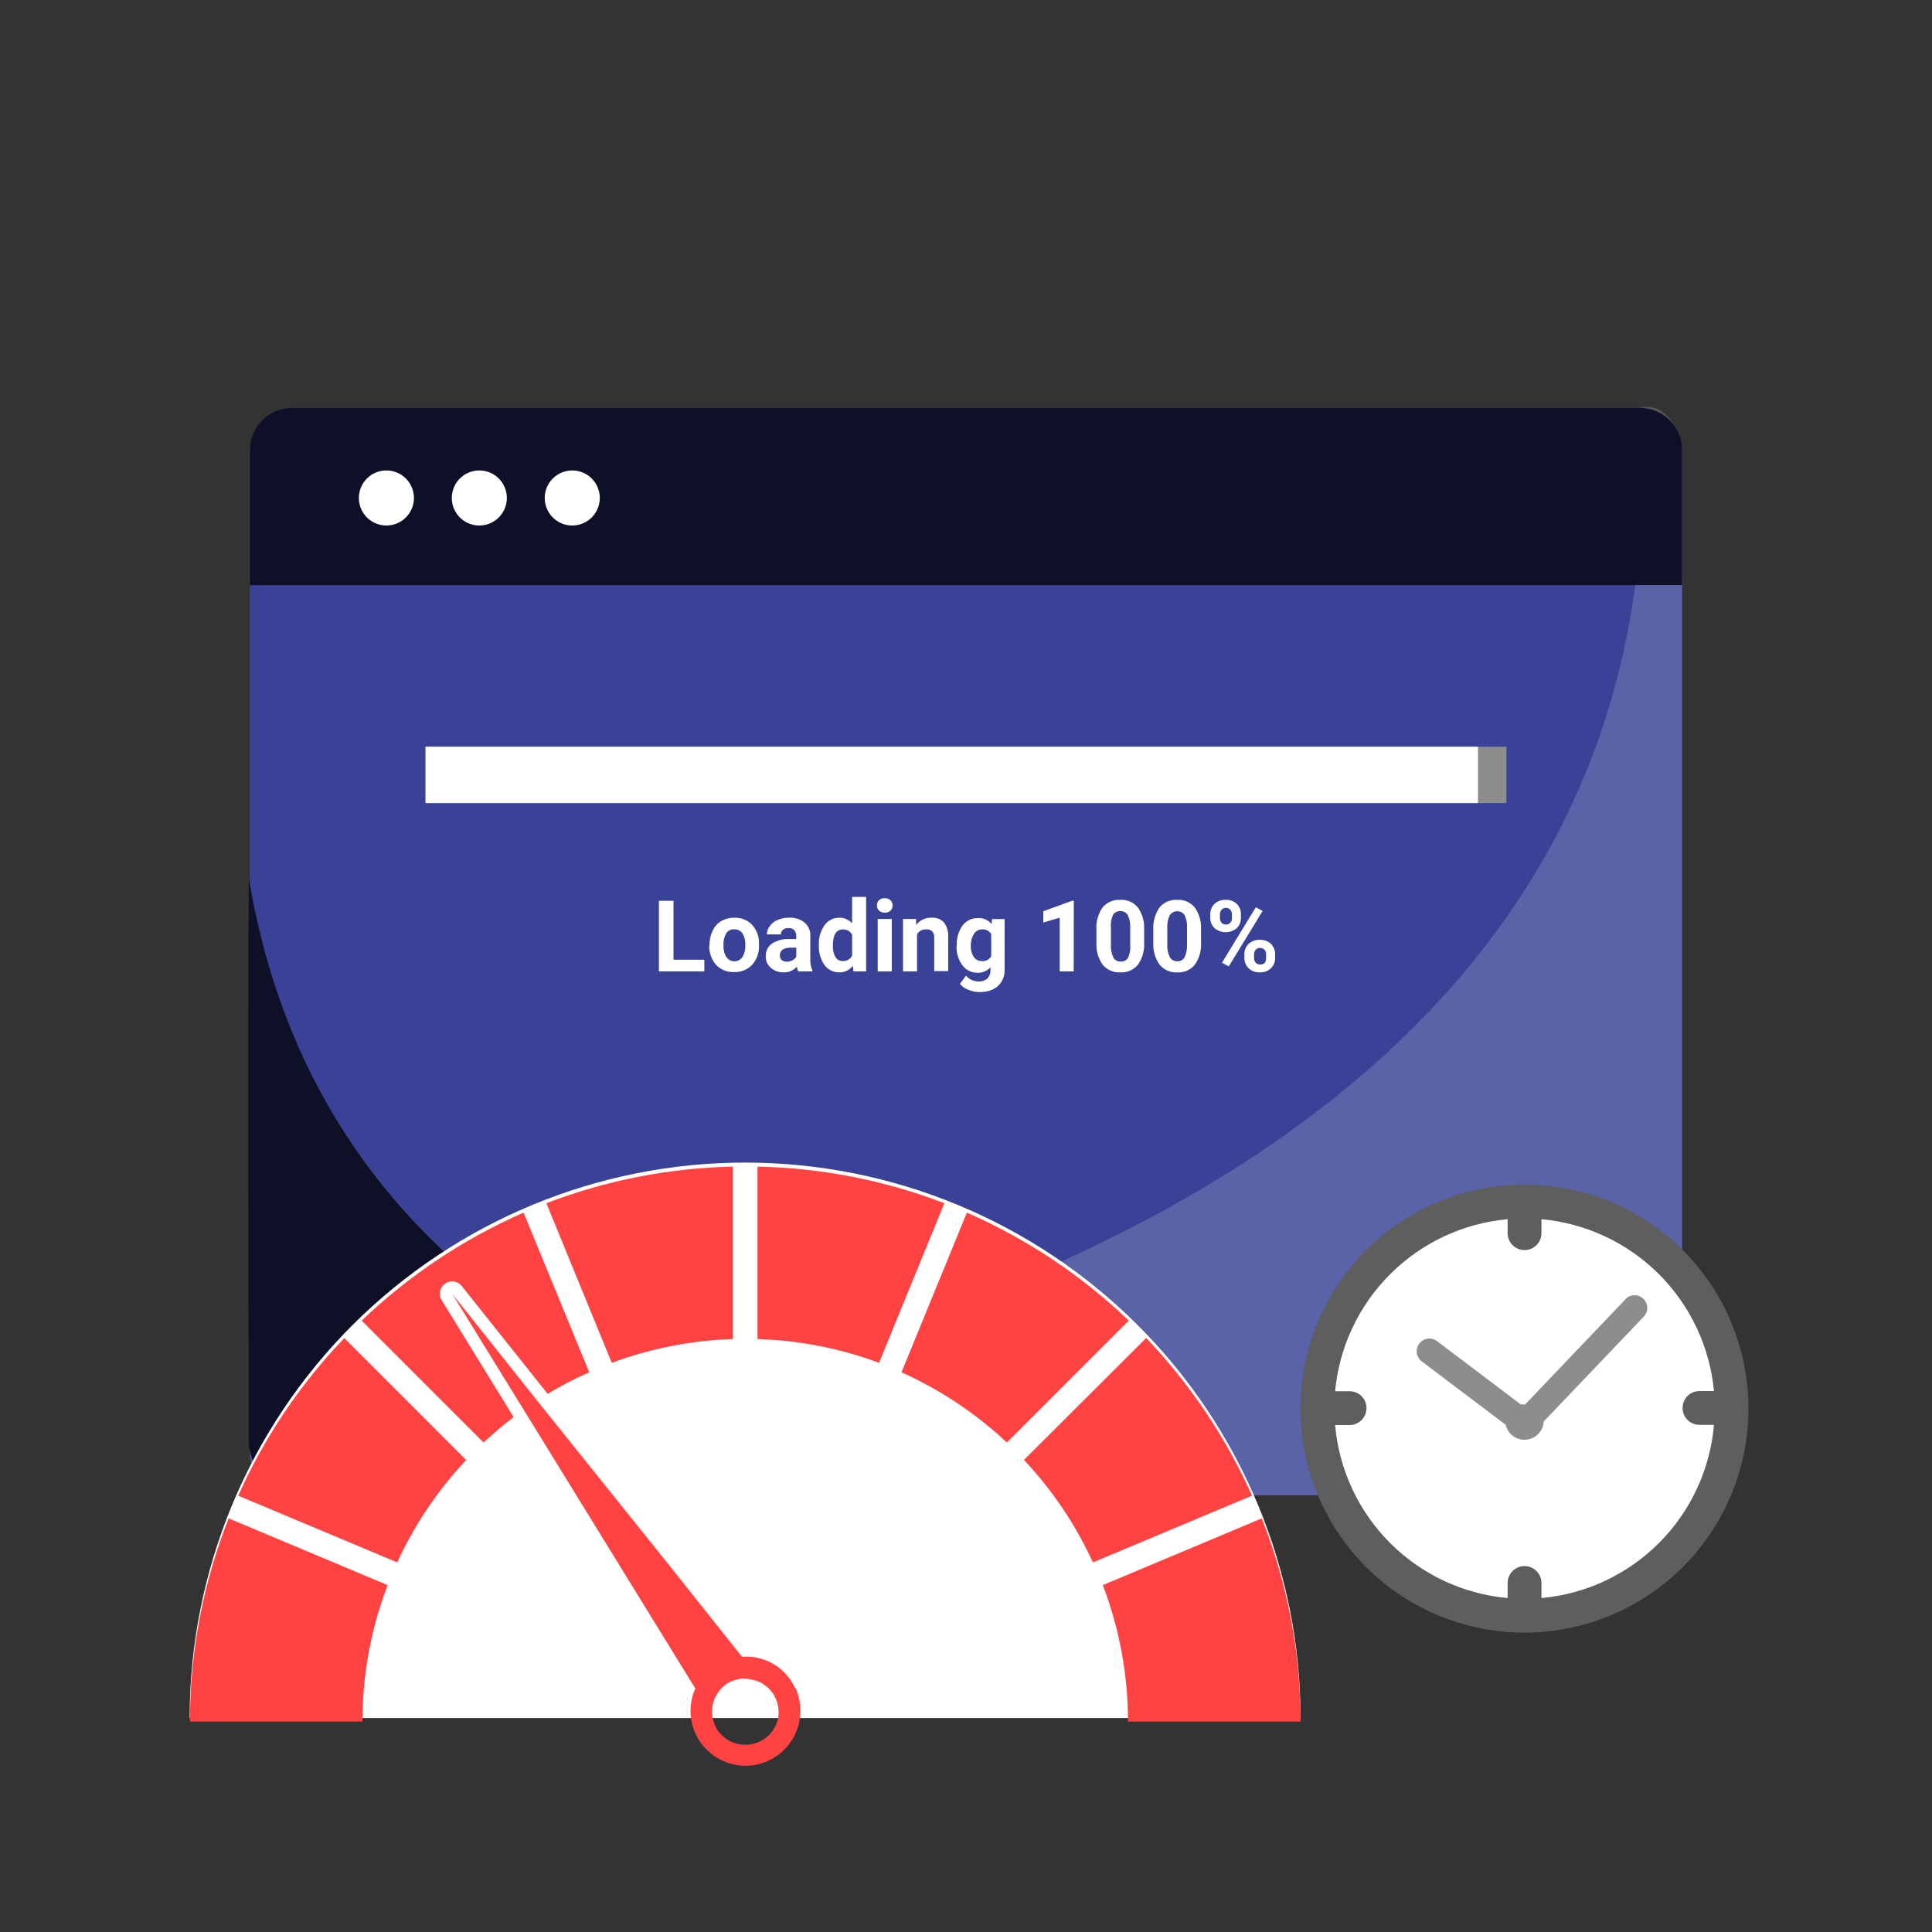
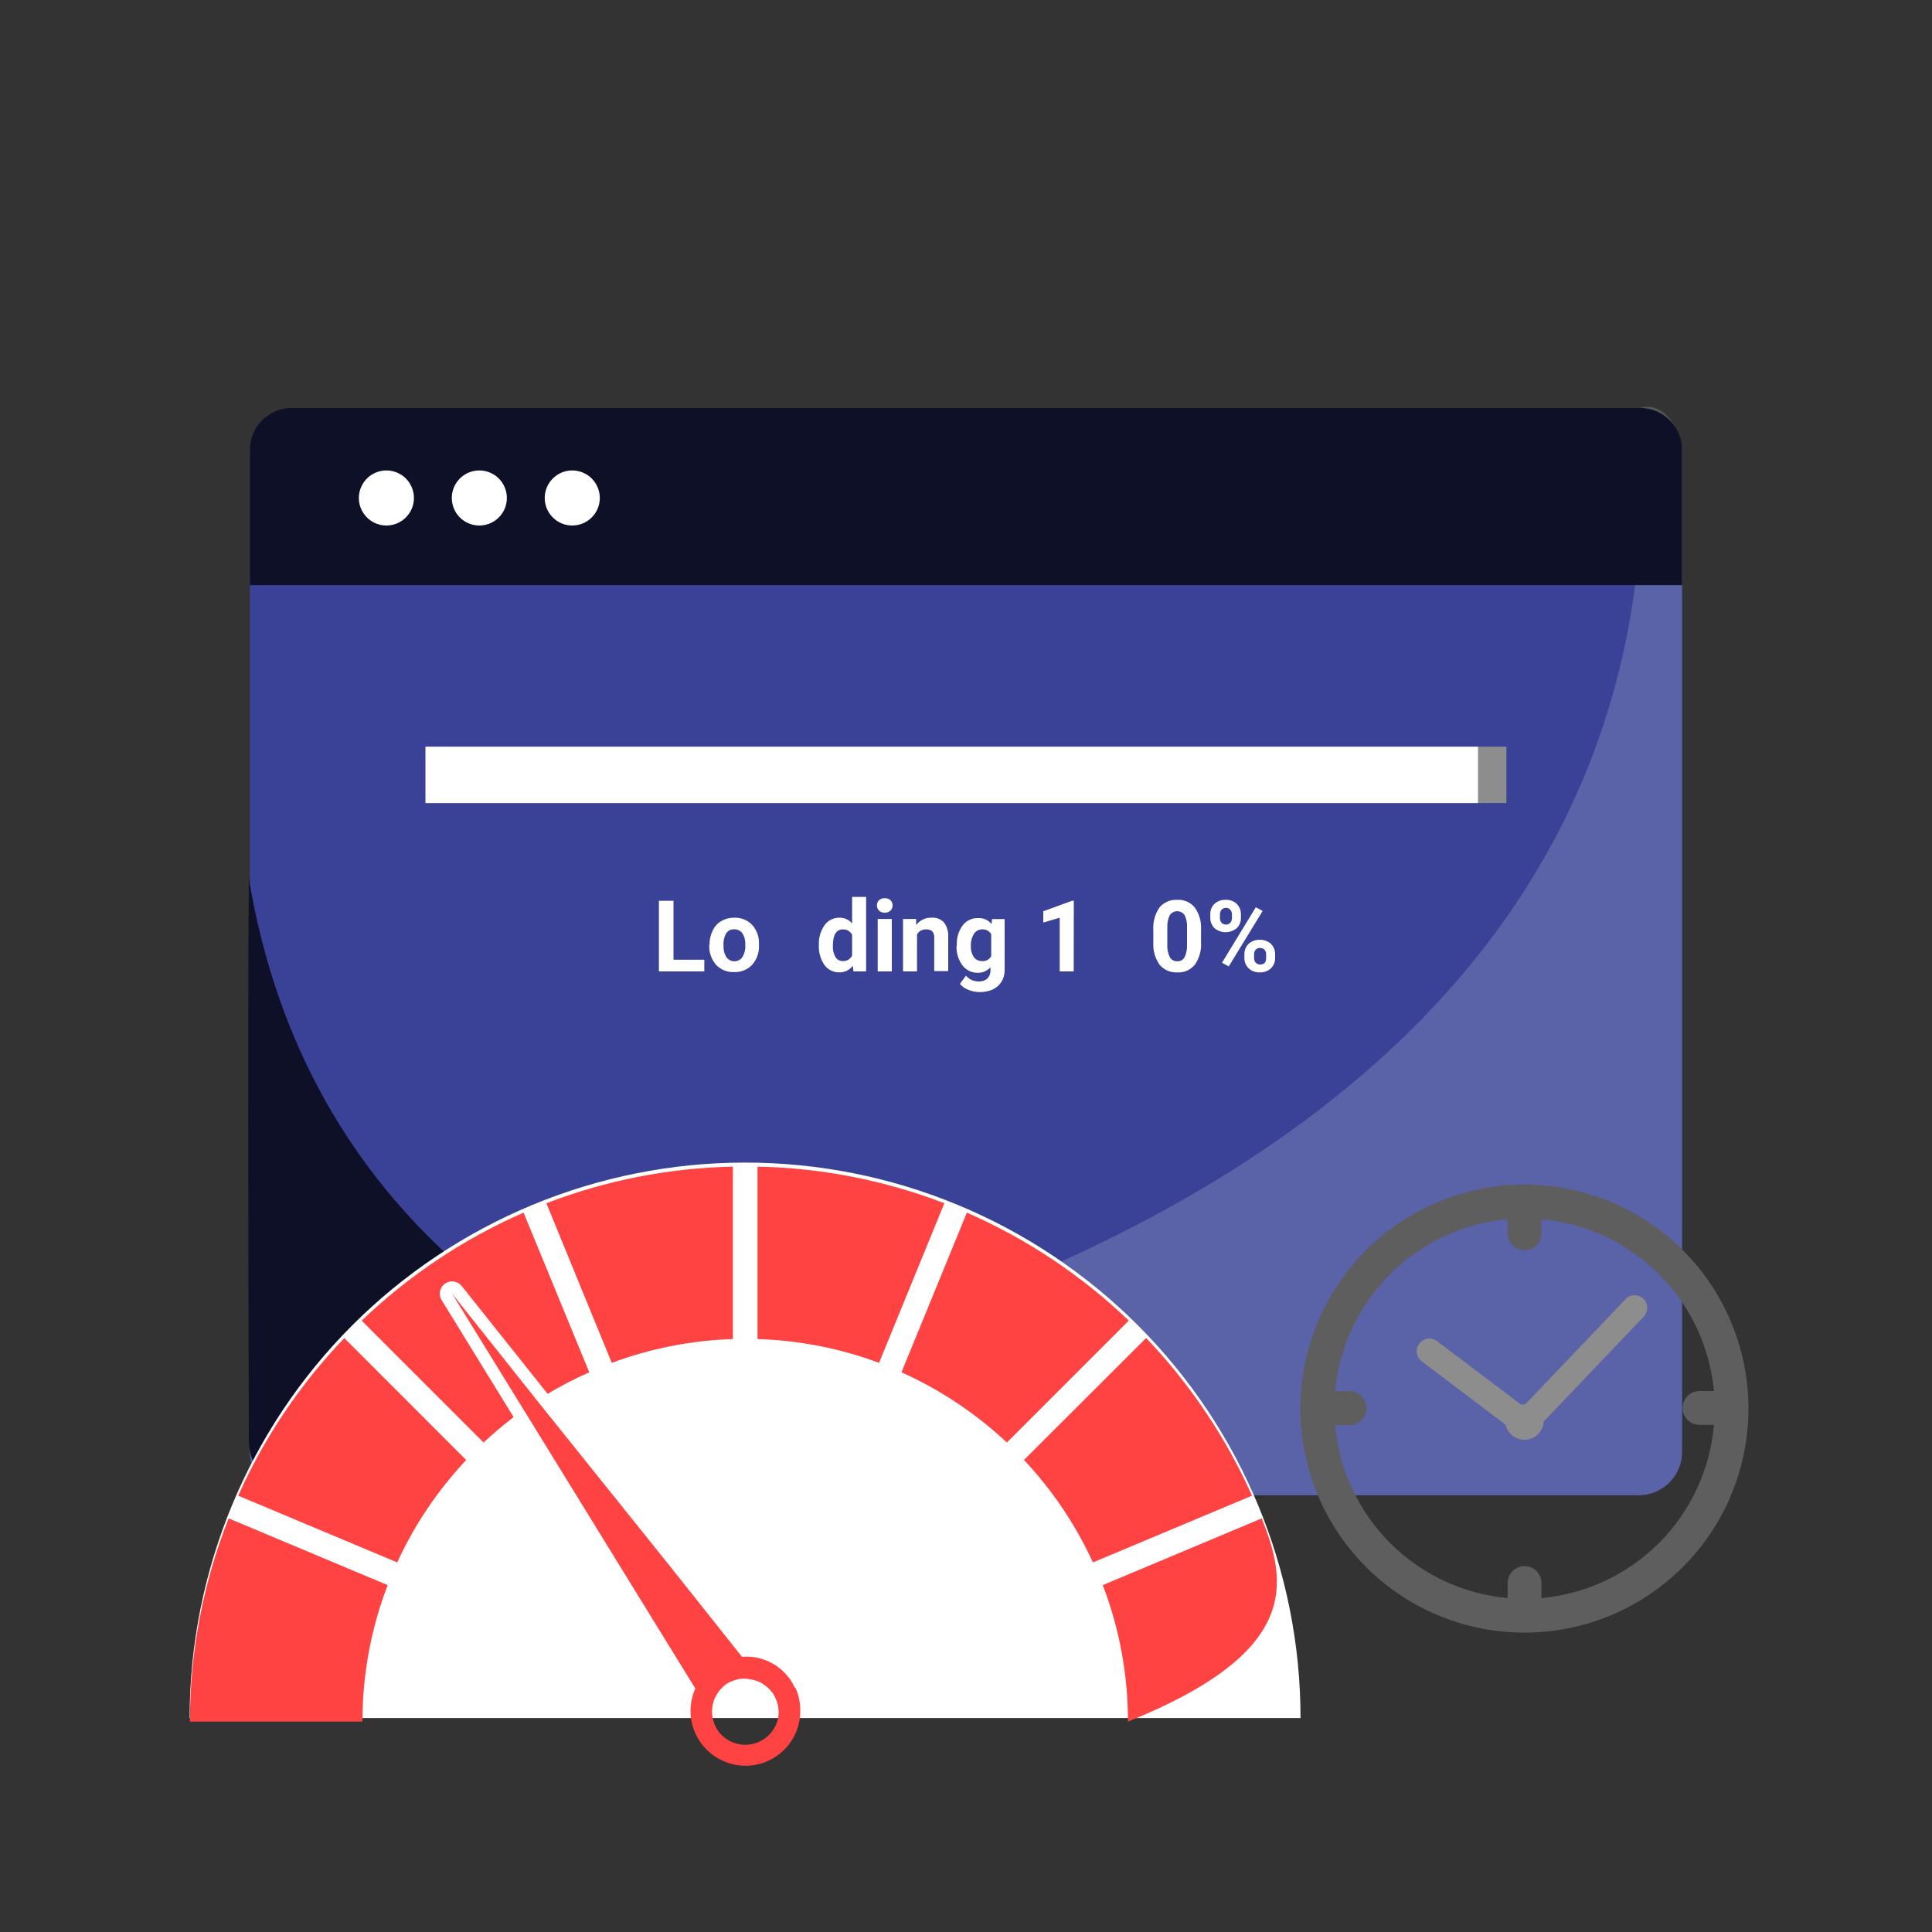
<svg xmlns="http://www.w3.org/2000/svg" width="144" height="144" viewBox="0 0 144 144" fill="none">
  <rect x="0" y="0" width="144" height="144" fill="#333333" stroke="none" />
  <path d="M125.374 108.101C125.401 108.959 125.087 109.792 124.502 110.42C123.916 111.047 123.106 111.417 122.249 111.449H21.751C20.894 111.417 20.084 111.047 19.498 110.42C18.913 109.792 18.599 108.959 18.626 108.101V33.746C18.601 32.89 18.915 32.058 19.501 31.432C20.086 30.807 20.895 30.438 21.751 30.406H122.249C123.105 30.438 123.914 30.807 124.499 31.432C125.085 32.058 125.399 32.89 125.374 33.746V108.101Z" fill="#394296" />
  <path opacity="0.17" d="M125.374 108.101C125.401 108.958 125.087 109.792 124.502 110.419C123.916 111.047 123.106 111.417 122.249 111.449H21.751C20.894 111.417 20.084 111.047 19.498 110.419C18.913 109.792 18.599 108.958 18.626 108.101C18.626 108.101 127.195 104.047 122.249 30.406C123.883 29.858 125.374 31.91 125.374 33.746V108.101Z" fill="white" />
  <path d="M122.249 30.406H21.751C20.923 30.407 20.129 30.737 19.544 31.323C18.958 31.909 18.628 32.702 18.626 33.53V43.61H125.374V33.53C125.372 32.702 125.042 31.909 124.456 31.323C123.871 30.737 123.077 30.407 122.249 30.406Z" fill="#0E1028" />
  <path d="M30.852 37.123C30.851 37.529 30.729 37.925 30.503 38.261C30.276 38.598 29.955 38.86 29.58 39.014C29.205 39.168 28.793 39.208 28.395 39.128C27.998 39.048 27.633 38.852 27.346 38.564C27.06 38.277 26.866 37.911 26.787 37.514C26.708 37.116 26.749 36.704 26.905 36.329C27.061 35.955 27.323 35.635 27.661 35.409C27.998 35.184 28.395 35.064 28.8 35.064C29.07 35.064 29.337 35.117 29.587 35.221C29.836 35.324 30.063 35.476 30.254 35.667C30.444 35.859 30.595 36.086 30.698 36.336C30.801 36.586 30.853 36.853 30.852 37.123Z" fill="white" />
  <path d="M37.778 37.123C37.777 37.529 37.655 37.925 37.429 38.261C37.203 38.598 36.882 38.86 36.507 39.014C36.132 39.168 35.719 39.208 35.322 39.128C34.924 39.048 34.559 38.852 34.273 38.564C33.987 38.277 33.792 37.911 33.713 37.514C33.635 37.116 33.676 36.704 33.831 36.329C33.987 35.955 34.25 35.635 34.587 35.409C34.924 35.184 35.321 35.064 35.726 35.064C35.996 35.064 36.264 35.117 36.513 35.221C36.763 35.324 36.989 35.476 37.18 35.667C37.371 35.859 37.522 36.086 37.624 36.336C37.727 36.586 37.779 36.853 37.778 37.123Z" fill="white" />
  <path d="M44.705 37.123C44.703 37.529 44.582 37.925 44.355 38.261C44.129 38.598 43.808 38.86 43.433 39.014C43.058 39.168 42.646 39.208 42.248 39.128C41.85 39.048 41.486 38.852 41.199 38.564C40.913 38.277 40.718 37.911 40.64 37.514C40.561 37.116 40.602 36.704 40.758 36.329C40.913 35.955 41.176 35.635 41.514 35.409C41.851 35.184 42.247 35.064 42.653 35.064C42.923 35.064 43.19 35.117 43.44 35.221C43.689 35.324 43.916 35.476 44.106 35.667C44.297 35.859 44.448 36.086 44.551 36.336C44.653 36.586 44.706 36.853 44.705 37.123Z" fill="white" />
  <path d="M94.385 111.6H22.774C22.212 111.594 21.658 111.478 21.141 111.258C20.625 111.038 20.157 110.718 19.765 110.316C19.372 109.915 19.062 109.44 18.854 108.919C18.645 108.398 18.541 107.841 18.547 107.28C18.547 107.28 18.446 76.406 18.547 65.477C27.043 116.251 94.385 111.6 94.385 111.6Z" fill="#0E1028" />
-   <path d="M113.63 120.362C122.12 120.362 129.002 113.48 129.002 104.99C129.002 96.501 122.12 89.618 113.63 89.618C105.141 89.618 98.258 96.501 98.258 104.99C98.258 113.48 105.141 120.362 113.63 120.362Z" fill="white" />
  <path d="M113.63 88.294C110.328 88.292 107.099 89.27 104.352 91.104C101.605 92.938 99.464 95.545 98.199 98.596C96.935 101.647 96.603 105.004 97.246 108.243C97.89 111.483 99.479 114.458 101.814 116.794C104.149 119.13 107.124 120.721 110.363 121.366C113.602 122.011 116.96 121.68 120.011 120.417C123.062 119.153 125.671 117.013 127.506 114.267C129.341 111.521 130.32 108.293 130.32 104.99C130.32 100.563 128.562 96.318 125.432 93.186C122.302 90.055 118.057 88.296 113.63 88.294ZM114.89 119.11V117.986C114.89 117.652 114.758 117.332 114.521 117.095C114.285 116.859 113.965 116.726 113.63 116.726C113.296 116.726 112.976 116.859 112.739 117.095C112.503 117.332 112.37 117.652 112.37 117.986V119.11C109.055 118.81 105.95 117.354 103.6 114.997C101.249 112.639 99.802 109.531 99.511 106.214H100.591C100.925 106.214 101.246 106.082 101.482 105.845C101.718 105.609 101.851 105.289 101.851 104.954C101.851 104.62 101.718 104.3 101.482 104.063C101.246 103.827 100.925 103.694 100.591 103.694H99.511C99.82 100.392 101.275 97.302 103.624 94.96C105.973 92.618 109.067 91.171 112.37 90.871V91.915C112.37 92.249 112.503 92.57 112.739 92.806C112.976 93.042 113.296 93.175 113.63 93.175C113.965 93.175 114.285 93.042 114.521 92.806C114.758 92.57 114.89 92.249 114.89 91.915V90.871C118.191 91.171 121.284 92.615 123.632 94.954C125.981 97.293 127.437 100.38 127.75 103.68H126.67C126.335 103.68 126.015 103.813 125.779 104.049C125.542 104.285 125.41 104.606 125.41 104.94C125.41 105.274 125.542 105.595 125.779 105.831C126.015 106.067 126.335 106.2 126.67 106.2H127.75C127.462 109.519 126.017 112.631 123.666 114.991C121.315 117.351 118.208 118.809 114.89 119.11Z" fill="#5E5E5E" />
  <path d="M121.14 96.854L113.674 104.681H113.63C113.539 104.673 113.448 104.673 113.357 104.681L107.107 99.958C106.907 99.807 106.655 99.742 106.406 99.777C106.158 99.812 105.933 99.944 105.782 100.145C105.632 100.345 105.567 100.597 105.602 100.846C105.637 101.094 105.769 101.319 105.97 101.47L112.219 106.193C112.295 106.521 112.482 106.812 112.75 107.016C113.018 107.22 113.349 107.324 113.685 107.309C114.021 107.295 114.342 107.163 114.591 106.937C114.84 106.71 115.002 106.404 115.049 106.07C115.052 106.034 115.052 105.998 115.049 105.962L122.515 98.136C122.688 97.955 122.782 97.712 122.776 97.462C122.77 97.211 122.664 96.973 122.483 96.8C122.301 96.628 122.059 96.534 121.808 96.54C121.558 96.546 121.32 96.651 121.147 96.833L121.14 96.854Z" fill="#8D8D8E" />
  <path d="M112.277 55.656H31.716V59.854H112.277V55.656Z" fill="#8D8D8E" />
  <path d="M110.16 55.656H31.716V59.854H110.16V55.656Z" fill="white" />
  <path d="M50.198 71.532H52.495V72.403H49.111V67.14H50.198V71.532Z" fill="white" />
  <path d="M52.884 70.409C52.879 70.05 52.957 69.695 53.114 69.372C53.249 69.072 53.473 68.821 53.755 68.652C54.048 68.483 54.382 68.396 54.72 68.4C54.956 68.39 55.192 68.427 55.413 68.51C55.635 68.593 55.837 68.72 56.009 68.882C56.353 69.237 56.553 69.706 56.57 70.2V70.466C56.594 70.993 56.413 71.509 56.066 71.906C55.894 72.088 55.684 72.231 55.452 72.325C55.22 72.419 54.97 72.463 54.72 72.454C54.468 72.466 54.217 72.423 53.983 72.329C53.749 72.234 53.539 72.09 53.366 71.906C53.023 71.507 52.843 70.993 52.862 70.466L52.884 70.409ZM53.928 70.481C53.908 70.782 53.984 71.082 54.144 71.338C54.21 71.434 54.299 71.513 54.402 71.568C54.506 71.622 54.621 71.651 54.738 71.651C54.855 71.651 54.97 71.622 55.074 71.568C55.177 71.513 55.266 71.434 55.332 71.338C55.498 71.058 55.574 70.733 55.548 70.409C55.566 70.11 55.491 69.813 55.332 69.559C55.262 69.463 55.17 69.386 55.063 69.335C54.956 69.283 54.838 69.259 54.72 69.264C54.604 69.257 54.489 69.281 54.385 69.333C54.282 69.385 54.194 69.463 54.13 69.559C53.971 69.839 53.901 70.16 53.928 70.481Z" fill="white" />
-   <path d="M59.494 72.403C59.444 72.291 59.41 72.172 59.393 72.05C59.27 72.189 59.117 72.299 58.947 72.373C58.776 72.446 58.592 72.481 58.406 72.475C58.058 72.486 57.719 72.365 57.456 72.137C57.331 72.033 57.231 71.902 57.165 71.753C57.099 71.604 57.068 71.442 57.074 71.28C57.066 71.096 57.104 70.912 57.184 70.746C57.265 70.581 57.385 70.437 57.535 70.33C57.933 70.08 58.399 69.962 58.867 69.991H59.35V69.768C59.355 69.613 59.307 69.46 59.213 69.336C59.156 69.278 59.087 69.234 59.011 69.205C58.935 69.177 58.854 69.165 58.774 69.17C58.623 69.161 58.475 69.207 58.356 69.3C58.305 69.341 58.265 69.394 58.238 69.454C58.212 69.514 58.2 69.58 58.205 69.646H57.161C57.16 69.418 57.236 69.197 57.377 69.019C57.526 68.814 57.731 68.657 57.967 68.566C58.237 68.449 58.53 68.393 58.824 68.4C59.236 68.378 59.643 68.506 59.969 68.76C60.121 68.893 60.239 69.06 60.313 69.248C60.387 69.436 60.414 69.639 60.394 69.84V71.496C60.382 71.785 60.436 72.073 60.552 72.338V72.403H59.494ZM58.63 71.683C58.781 71.685 58.929 71.648 59.062 71.575C59.183 71.516 59.284 71.42 59.35 71.302V70.632H58.961C58.435 70.632 58.154 70.812 58.126 71.172V71.237C58.124 71.296 58.136 71.355 58.16 71.41C58.183 71.465 58.218 71.514 58.262 71.554C58.365 71.638 58.496 71.682 58.63 71.676V71.683Z" fill="white" />
  <path d="M61.034 70.416C61.011 69.904 61.155 69.398 61.445 68.976C61.57 68.794 61.738 68.647 61.934 68.546C62.13 68.446 62.348 68.396 62.568 68.4C62.747 68.397 62.924 68.433 63.087 68.506C63.25 68.58 63.395 68.689 63.511 68.825V66.852H64.555V72.403H63.612L63.562 71.986C63.445 72.141 63.294 72.266 63.12 72.351C62.946 72.436 62.755 72.478 62.561 72.475C62.346 72.48 62.133 72.432 61.94 72.337C61.746 72.242 61.579 72.102 61.452 71.928C61.148 71.485 61.001 70.952 61.034 70.416ZM62.078 70.495C62.06 70.789 62.128 71.082 62.273 71.338C62.331 71.432 62.412 71.509 62.51 71.561C62.607 71.612 62.717 71.637 62.827 71.633C62.969 71.639 63.109 71.604 63.231 71.531C63.353 71.458 63.45 71.35 63.511 71.222V69.674C63.45 69.549 63.353 69.444 63.233 69.372C63.113 69.3 62.974 69.265 62.834 69.271C62.33 69.271 62.078 69.674 62.078 70.495Z" fill="white" />
  <path d="M65.362 67.478C65.359 67.408 65.372 67.338 65.398 67.272C65.424 67.206 65.463 67.147 65.513 67.097C65.631 66.992 65.787 66.938 65.945 66.946C66.101 66.938 66.254 66.992 66.37 67.097C66.422 67.145 66.463 67.204 66.49 67.27C66.518 67.336 66.531 67.407 66.528 67.478C66.53 67.552 66.517 67.625 66.49 67.693C66.463 67.761 66.422 67.823 66.37 67.874C66.253 67.978 66.101 68.032 65.945 68.026C65.789 68.033 65.636 67.979 65.52 67.874C65.468 67.823 65.427 67.761 65.399 67.693C65.372 67.625 65.359 67.552 65.362 67.478ZM66.47 72.403H65.419V68.494H66.47V72.403Z" fill="white" />
  <path d="M68.285 68.494V68.947C68.418 68.768 68.594 68.624 68.796 68.529C68.998 68.433 69.221 68.389 69.444 68.4C69.615 68.387 69.786 68.413 69.946 68.475C70.105 68.538 70.249 68.635 70.366 68.76C70.592 69.078 70.701 69.465 70.675 69.854V72.382H69.631V69.898C69.648 69.724 69.596 69.551 69.487 69.415C69.354 69.307 69.183 69.255 69.012 69.271C68.878 69.266 68.744 69.298 68.627 69.364C68.51 69.43 68.414 69.528 68.35 69.646V72.403H67.306V68.494H68.285Z" fill="white" />
  <path d="M71.316 70.416C71.293 69.901 71.445 69.393 71.748 68.976C71.882 68.799 72.056 68.656 72.257 68.561C72.457 68.466 72.678 68.42 72.9 68.429C73.09 68.418 73.279 68.453 73.453 68.529C73.627 68.605 73.78 68.721 73.901 68.868L73.944 68.501H74.88V72.281C74.889 72.592 74.809 72.899 74.65 73.166C74.493 73.421 74.265 73.624 73.994 73.75C73.684 73.885 73.347 73.951 73.008 73.944C72.718 73.944 72.432 73.885 72.166 73.771C71.924 73.683 71.71 73.531 71.546 73.332L72 72.72C72.116 72.857 72.26 72.967 72.423 73.042C72.586 73.116 72.764 73.154 72.943 73.152C73.179 73.166 73.411 73.089 73.591 72.936C73.67 72.852 73.732 72.752 73.771 72.643C73.811 72.534 73.828 72.418 73.822 72.302V72.094C73.703 72.228 73.557 72.335 73.392 72.406C73.228 72.477 73.05 72.51 72.871 72.504C72.651 72.509 72.433 72.461 72.235 72.365C72.037 72.268 71.865 72.126 71.734 71.95C71.427 71.534 71.273 71.026 71.294 70.51L71.316 70.416ZM72.36 70.495C72.345 70.789 72.42 71.081 72.576 71.33C72.642 71.424 72.73 71.499 72.831 71.552C72.933 71.605 73.045 71.632 73.159 71.633C73.301 71.651 73.446 71.627 73.574 71.563C73.703 71.499 73.809 71.398 73.879 71.273V69.624C73.811 69.508 73.711 69.413 73.591 69.351C73.472 69.288 73.337 69.261 73.202 69.271C73.087 69.271 72.973 69.298 72.87 69.35C72.767 69.403 72.679 69.48 72.612 69.574C72.437 69.848 72.349 70.17 72.36 70.495Z" fill="white" />
  <path d="M80.028 72.403H78.984V68.4L77.76 68.76V67.918L79.92 67.133H80.035L80.028 72.403Z" fill="white" />
-   <path d="M85.277 70.229C85.317 70.819 85.157 71.404 84.823 71.892C84.665 72.088 84.462 72.243 84.232 72.345C84.001 72.446 83.75 72.491 83.499 72.475C83.251 72.489 83.003 72.445 82.776 72.346C82.548 72.247 82.347 72.097 82.188 71.906C81.855 71.431 81.691 70.859 81.72 70.279V69.314C81.68 68.72 81.839 68.13 82.174 67.637C82.335 67.447 82.537 67.297 82.766 67.199C82.995 67.1 83.243 67.055 83.491 67.068C83.74 67.052 83.99 67.095 84.219 67.194C84.448 67.293 84.65 67.445 84.809 67.637C85.143 68.109 85.308 68.68 85.277 69.257V70.229ZM84.24 69.163C84.26 68.834 84.198 68.505 84.06 68.206C84.002 68.11 83.919 68.033 83.82 67.981C83.721 67.929 83.61 67.904 83.499 67.91C83.391 67.904 83.285 67.926 83.189 67.976C83.094 68.025 83.014 68.1 82.959 68.191C82.827 68.482 82.772 68.802 82.8 69.12V70.402C82.78 70.728 82.84 71.054 82.973 71.352C83.026 71.453 83.108 71.537 83.207 71.593C83.307 71.649 83.42 71.675 83.534 71.669C83.646 71.677 83.758 71.653 83.856 71.599C83.954 71.546 84.035 71.465 84.089 71.366C84.217 71.067 84.269 70.74 84.24 70.416V69.163Z" fill="white" />
  <path d="M89.518 70.229C89.558 70.818 89.398 71.404 89.064 71.892C88.907 72.088 88.706 72.243 88.477 72.344C88.247 72.446 87.997 72.491 87.746 72.475C87.498 72.49 87.249 72.446 87.02 72.347C86.791 72.248 86.589 72.097 86.429 71.906C86.096 71.431 85.931 70.859 85.961 70.279V69.314C85.922 68.719 86.085 68.129 86.422 67.637C86.582 67.446 86.784 67.295 87.013 67.196C87.242 67.097 87.49 67.053 87.739 67.068C87.987 67.053 88.235 67.097 88.463 67.195C88.69 67.294 88.891 67.445 89.05 67.637C89.383 68.109 89.548 68.68 89.518 69.257V70.229ZM88.474 69.163C88.498 68.834 88.436 68.504 88.294 68.206C88.232 68.117 88.15 68.044 88.054 67.993C87.958 67.943 87.851 67.917 87.743 67.917C87.635 67.917 87.528 67.943 87.432 67.993C87.336 68.044 87.254 68.117 87.192 68.206C87.056 68.483 86.992 68.79 87.005 69.098V70.38C86.983 70.707 87.045 71.034 87.185 71.33C87.238 71.431 87.32 71.515 87.419 71.571C87.519 71.627 87.632 71.654 87.746 71.647C87.857 71.655 87.968 71.63 88.065 71.577C88.162 71.523 88.241 71.442 88.294 71.345C88.426 71.059 88.488 70.745 88.474 70.43V69.163Z" fill="white" />
  <path d="M90.209 68.155C90.202 68.01 90.225 67.865 90.279 67.729C90.332 67.594 90.414 67.472 90.518 67.37C90.744 67.165 91.041 67.056 91.346 67.068C91.497 67.059 91.648 67.081 91.79 67.132C91.933 67.183 92.063 67.261 92.174 67.363C92.281 67.468 92.364 67.594 92.418 67.733C92.473 67.872 92.498 68.02 92.491 68.17V68.4C92.497 68.546 92.472 68.691 92.417 68.826C92.362 68.962 92.28 69.084 92.174 69.185C91.942 69.376 91.651 69.481 91.35 69.481C91.049 69.481 90.758 69.376 90.526 69.185C90.419 69.08 90.336 68.954 90.281 68.815C90.227 68.676 90.202 68.528 90.209 68.378V68.155ZM90.929 68.429C90.924 68.558 90.967 68.684 91.051 68.782C91.095 68.825 91.146 68.859 91.203 68.881C91.26 68.903 91.321 68.913 91.382 68.911C91.442 68.915 91.502 68.904 91.557 68.881C91.612 68.857 91.661 68.82 91.699 68.774C91.784 68.677 91.828 68.551 91.822 68.422V68.155C91.827 68.026 91.783 67.9 91.699 67.802C91.658 67.758 91.608 67.722 91.552 67.699C91.496 67.675 91.436 67.664 91.375 67.666C91.315 67.664 91.254 67.676 91.199 67.7C91.143 67.723 91.093 67.758 91.051 67.802C90.965 67.905 90.921 68.036 90.929 68.17V68.429ZM91.584 72.029L91.08 71.755L93.6 67.622L94.111 67.896L91.584 72.029ZM92.75 71.129C92.746 70.983 92.771 70.838 92.826 70.703C92.88 70.568 92.963 70.445 93.067 70.344C93.293 70.144 93.587 70.038 93.888 70.049C94.194 70.037 94.493 70.142 94.723 70.344C94.828 70.447 94.91 70.571 94.964 70.707C95.019 70.843 95.045 70.989 95.04 71.136V71.395C95.045 71.54 95.02 71.684 94.965 71.818C94.91 71.952 94.828 72.073 94.723 72.173C94.613 72.276 94.482 72.357 94.34 72.409C94.198 72.461 94.046 72.483 93.895 72.475C93.744 72.482 93.593 72.459 93.451 72.407C93.308 72.356 93.178 72.276 93.067 72.173C92.962 72.07 92.88 71.947 92.825 71.81C92.771 71.674 92.745 71.528 92.75 71.381V71.129ZM93.47 71.417C93.468 71.542 93.514 71.663 93.6 71.755C93.641 71.8 93.691 71.836 93.747 71.859C93.803 71.883 93.863 71.894 93.924 71.892C94.219 71.892 94.37 71.734 94.37 71.41V71.129C94.375 71.002 94.331 70.879 94.248 70.783C94.205 70.74 94.153 70.706 94.096 70.684C94.039 70.662 93.978 70.651 93.917 70.654C93.857 70.652 93.797 70.662 93.741 70.685C93.686 70.707 93.635 70.741 93.593 70.783C93.508 70.883 93.464 71.012 93.47 71.143V71.417Z" fill="white" />
  <path d="M96.934 128.052C96.934 117.072 92.572 106.542 84.808 98.778C77.044 91.014 66.514 86.652 55.534 86.652C44.554 86.652 34.023 91.014 26.259 98.778C18.495 106.542 14.134 117.072 14.134 128.052H96.934Z" fill="white" />
  <path d="M56.462 86.954V99.806C59.558 99.901 62.617 100.499 65.52 101.578L70.387 89.683C65.939 87.973 61.227 87.05 56.462 86.954Z" fill="#FF4343" />
  <path d="M72.065 90.382L67.19 102.283C70.081 103.581 72.735 105.35 75.046 107.518L84.132 98.431C80.613 95.061 76.528 92.336 72.065 90.382Z" fill="#FF4343" />
  <path d="M85.428 99.727L76.32 108.814C78.435 111.066 80.171 113.645 81.461 116.453L93.319 111.478C91.377 107.14 88.708 103.166 85.428 99.727Z" fill="#FF4343" />
  <path d="M54.627 99.806V86.954C49.869 87.052 45.165 87.976 40.723 89.683L45.598 101.578C48.491 100.501 51.541 99.903 54.627 99.806Z" fill="#FF4343" />
  <path d="M14.155 128.318H27.014C27.012 124.841 27.649 121.392 28.894 118.145L17.042 113.17C15.133 117.992 14.153 123.132 14.155 128.318Z" fill="#FF4343" />
  <path d="M17.755 111.478L29.606 116.453C30.894 113.647 32.631 111.069 34.747 108.821L25.661 99.734C22.372 103.166 19.697 107.139 17.755 111.478Z" fill="#FF4343" />
-   <path d="M94.046 113.17L82.195 118.145C83.439 121.392 84.076 124.841 84.074 128.318H96.934C96.936 123.132 95.956 117.992 94.046 113.17Z" fill="#FF4343" />
+   <path d="M94.046 113.17L82.195 118.145C83.439 121.392 84.076 124.841 84.074 128.318C96.936 123.132 95.956 117.992 94.046 113.17Z" fill="#FF4343" />
  <path d="M33.17 95.674C33.362 95.538 33.597 95.482 33.829 95.515C34.061 95.549 34.271 95.67 34.416 95.854L40.817 103.889C41.816 103.289 42.853 102.753 43.92 102.283L39.024 90.382C34.561 92.336 30.476 95.061 26.957 98.431L36.043 107.518C36.756 106.848 37.504 106.216 38.282 105.624L32.918 96.905C32.793 96.707 32.75 96.468 32.797 96.239C32.844 96.009 32.978 95.807 33.17 95.674Z" fill="#FF4343" />
  <path d="M59.234 125.777C59.138 125.572 59.028 125.375 58.903 125.186C58.695 124.897 58.453 124.634 58.183 124.402C57.705 124.003 57.141 123.722 56.534 123.581C56.132 123.485 55.716 123.453 55.303 123.487L54.698 122.724L53.906 121.73L49.824 116.597L40.039 104.4L33.696 96.422L39.024 105.062L47.707 119.167L51.739 125.712L51.826 125.849C51.585 126.388 51.462 126.972 51.466 127.562C51.478 128.516 51.823 129.436 52.441 130.163C53.058 130.89 53.91 131.378 54.85 131.544C55.381 131.64 55.926 131.629 56.452 131.512C56.979 131.395 57.477 131.173 57.917 130.86C58.358 130.551 58.733 130.158 59.021 129.703C59.309 129.249 59.504 128.741 59.594 128.21C59.633 127.997 59.65 127.78 59.645 127.562C59.66 126.969 59.544 126.379 59.306 125.834L59.234 125.777ZM56.974 129.6C56.433 129.976 55.766 130.123 55.118 130.01C54.469 129.897 53.892 129.532 53.51 128.995C53.376 128.798 53.272 128.582 53.201 128.354C53.156 128.226 53.123 128.093 53.1 127.958C53.057 127.703 53.057 127.443 53.1 127.188C53.13 126.985 53.185 126.787 53.266 126.598C53.266 126.54 53.323 126.482 53.359 126.425C53.429 126.282 53.514 126.147 53.611 126.022C53.747 125.851 53.904 125.699 54.079 125.568L54.122 125.525C54.46 125.314 54.837 125.177 55.231 125.122H55.433H55.548C55.659 125.126 55.77 125.138 55.879 125.158C56.082 125.185 56.281 125.238 56.47 125.316C56.569 125.349 56.665 125.39 56.758 125.438C56.851 125.496 56.93 125.554 57.017 125.618C57.196 125.747 57.356 125.899 57.492 126.072C57.492 126.108 57.557 126.137 57.586 126.18C57.649 126.271 57.705 126.367 57.751 126.468C57.875 126.708 57.96 126.965 58.003 127.231C58.043 127.499 58.043 127.77 58.003 128.038C57.977 128.157 57.944 128.275 57.902 128.39C57.729 128.882 57.403 129.305 56.974 129.6Z" fill="#FF4343" />
</svg>